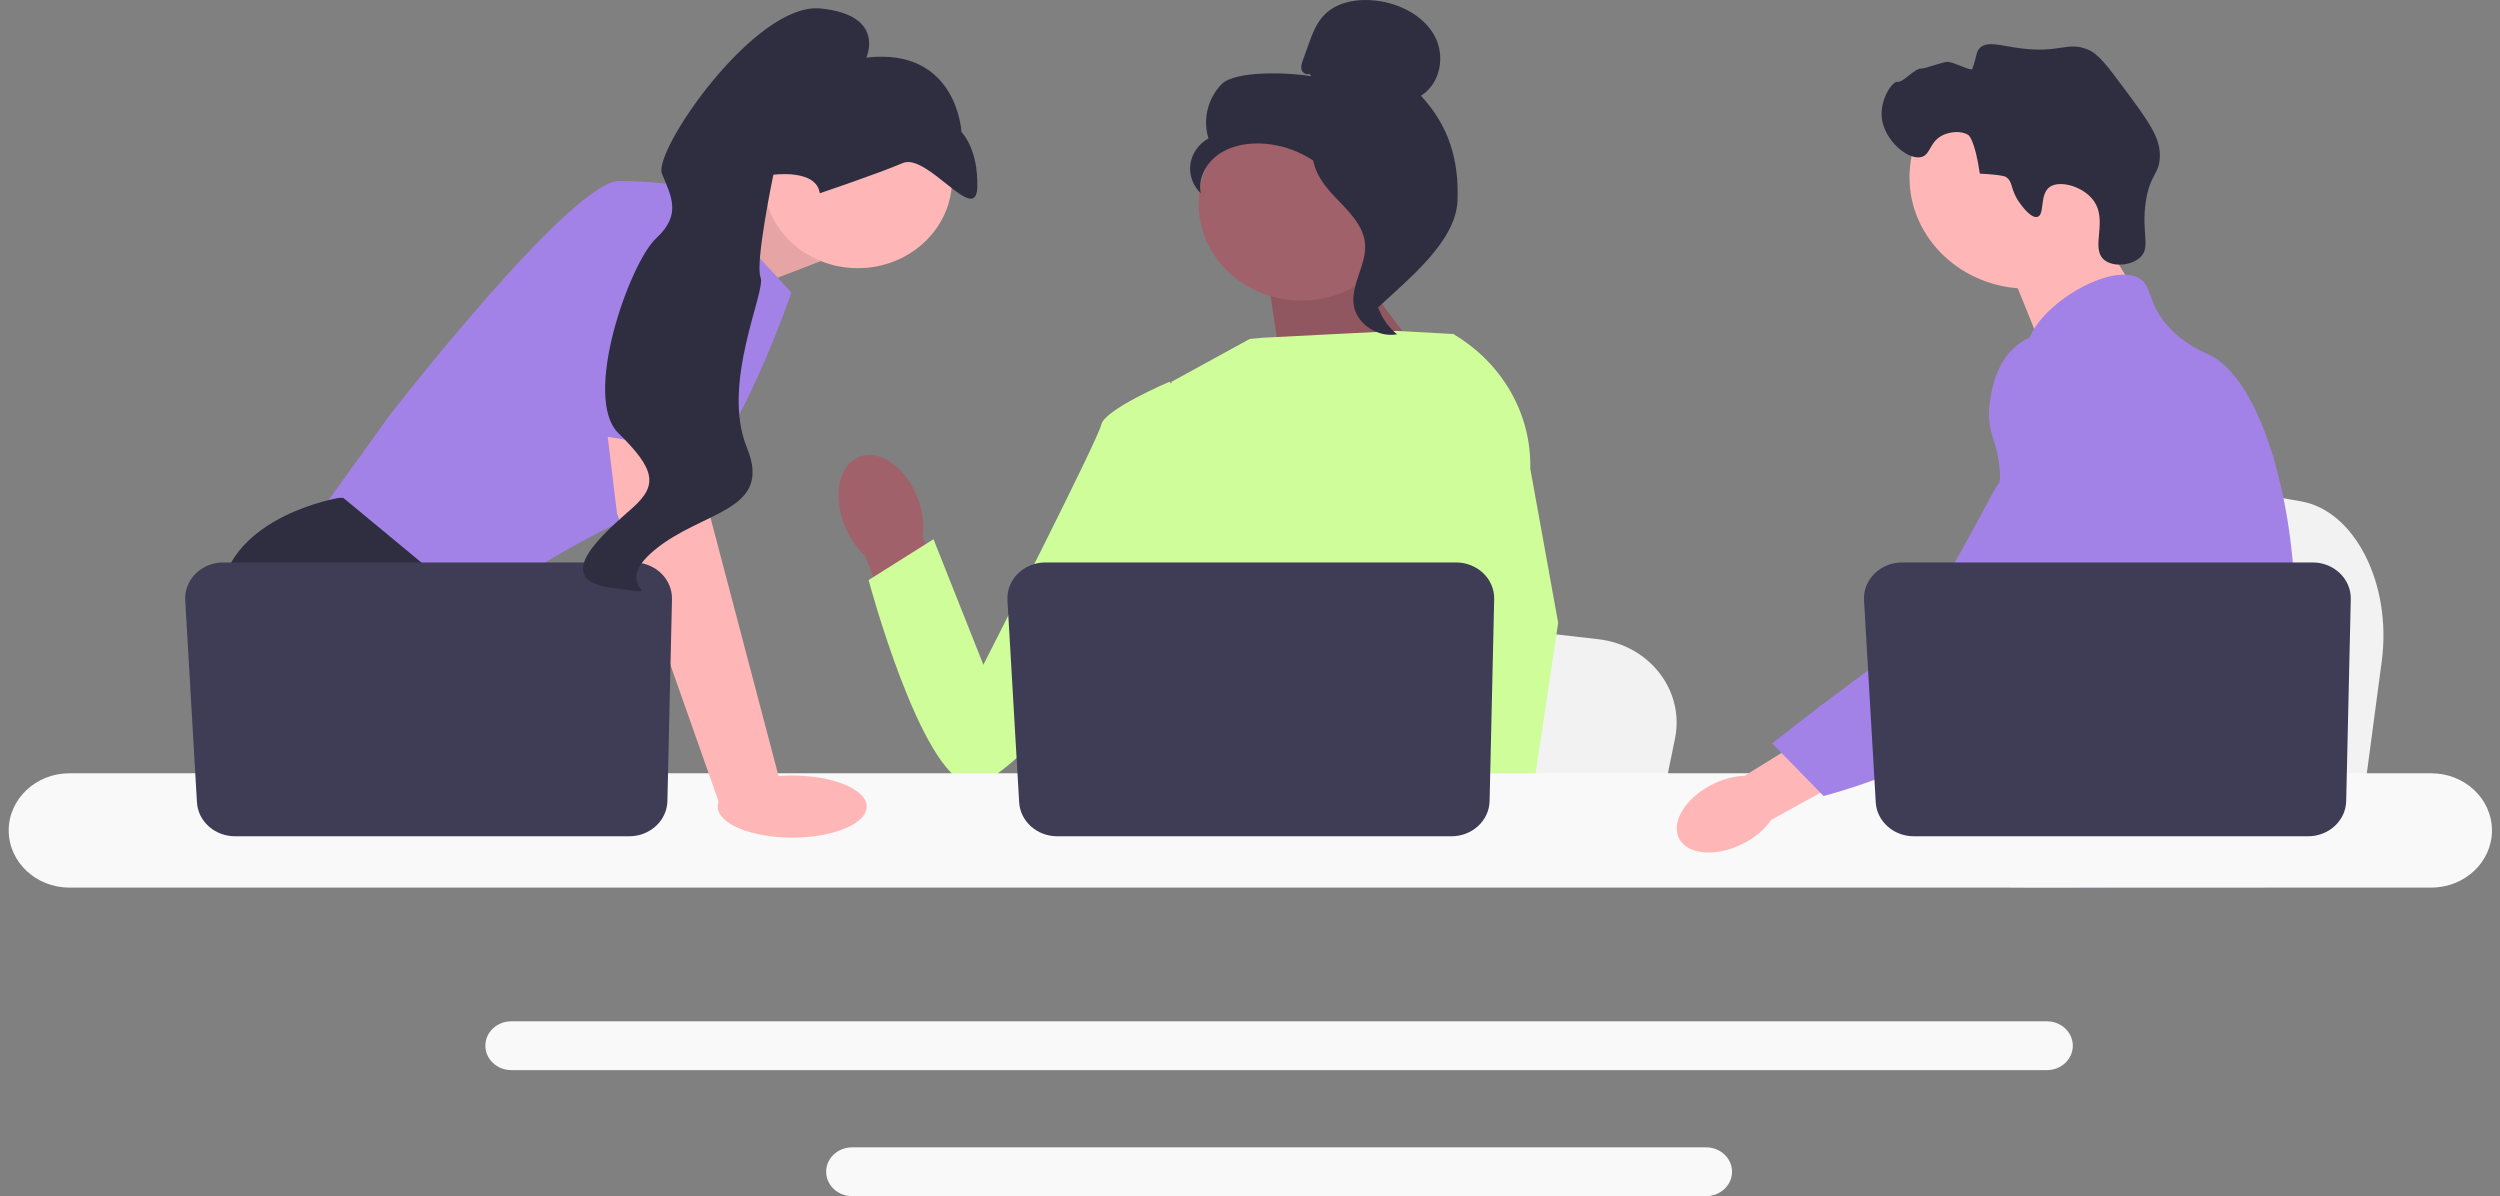
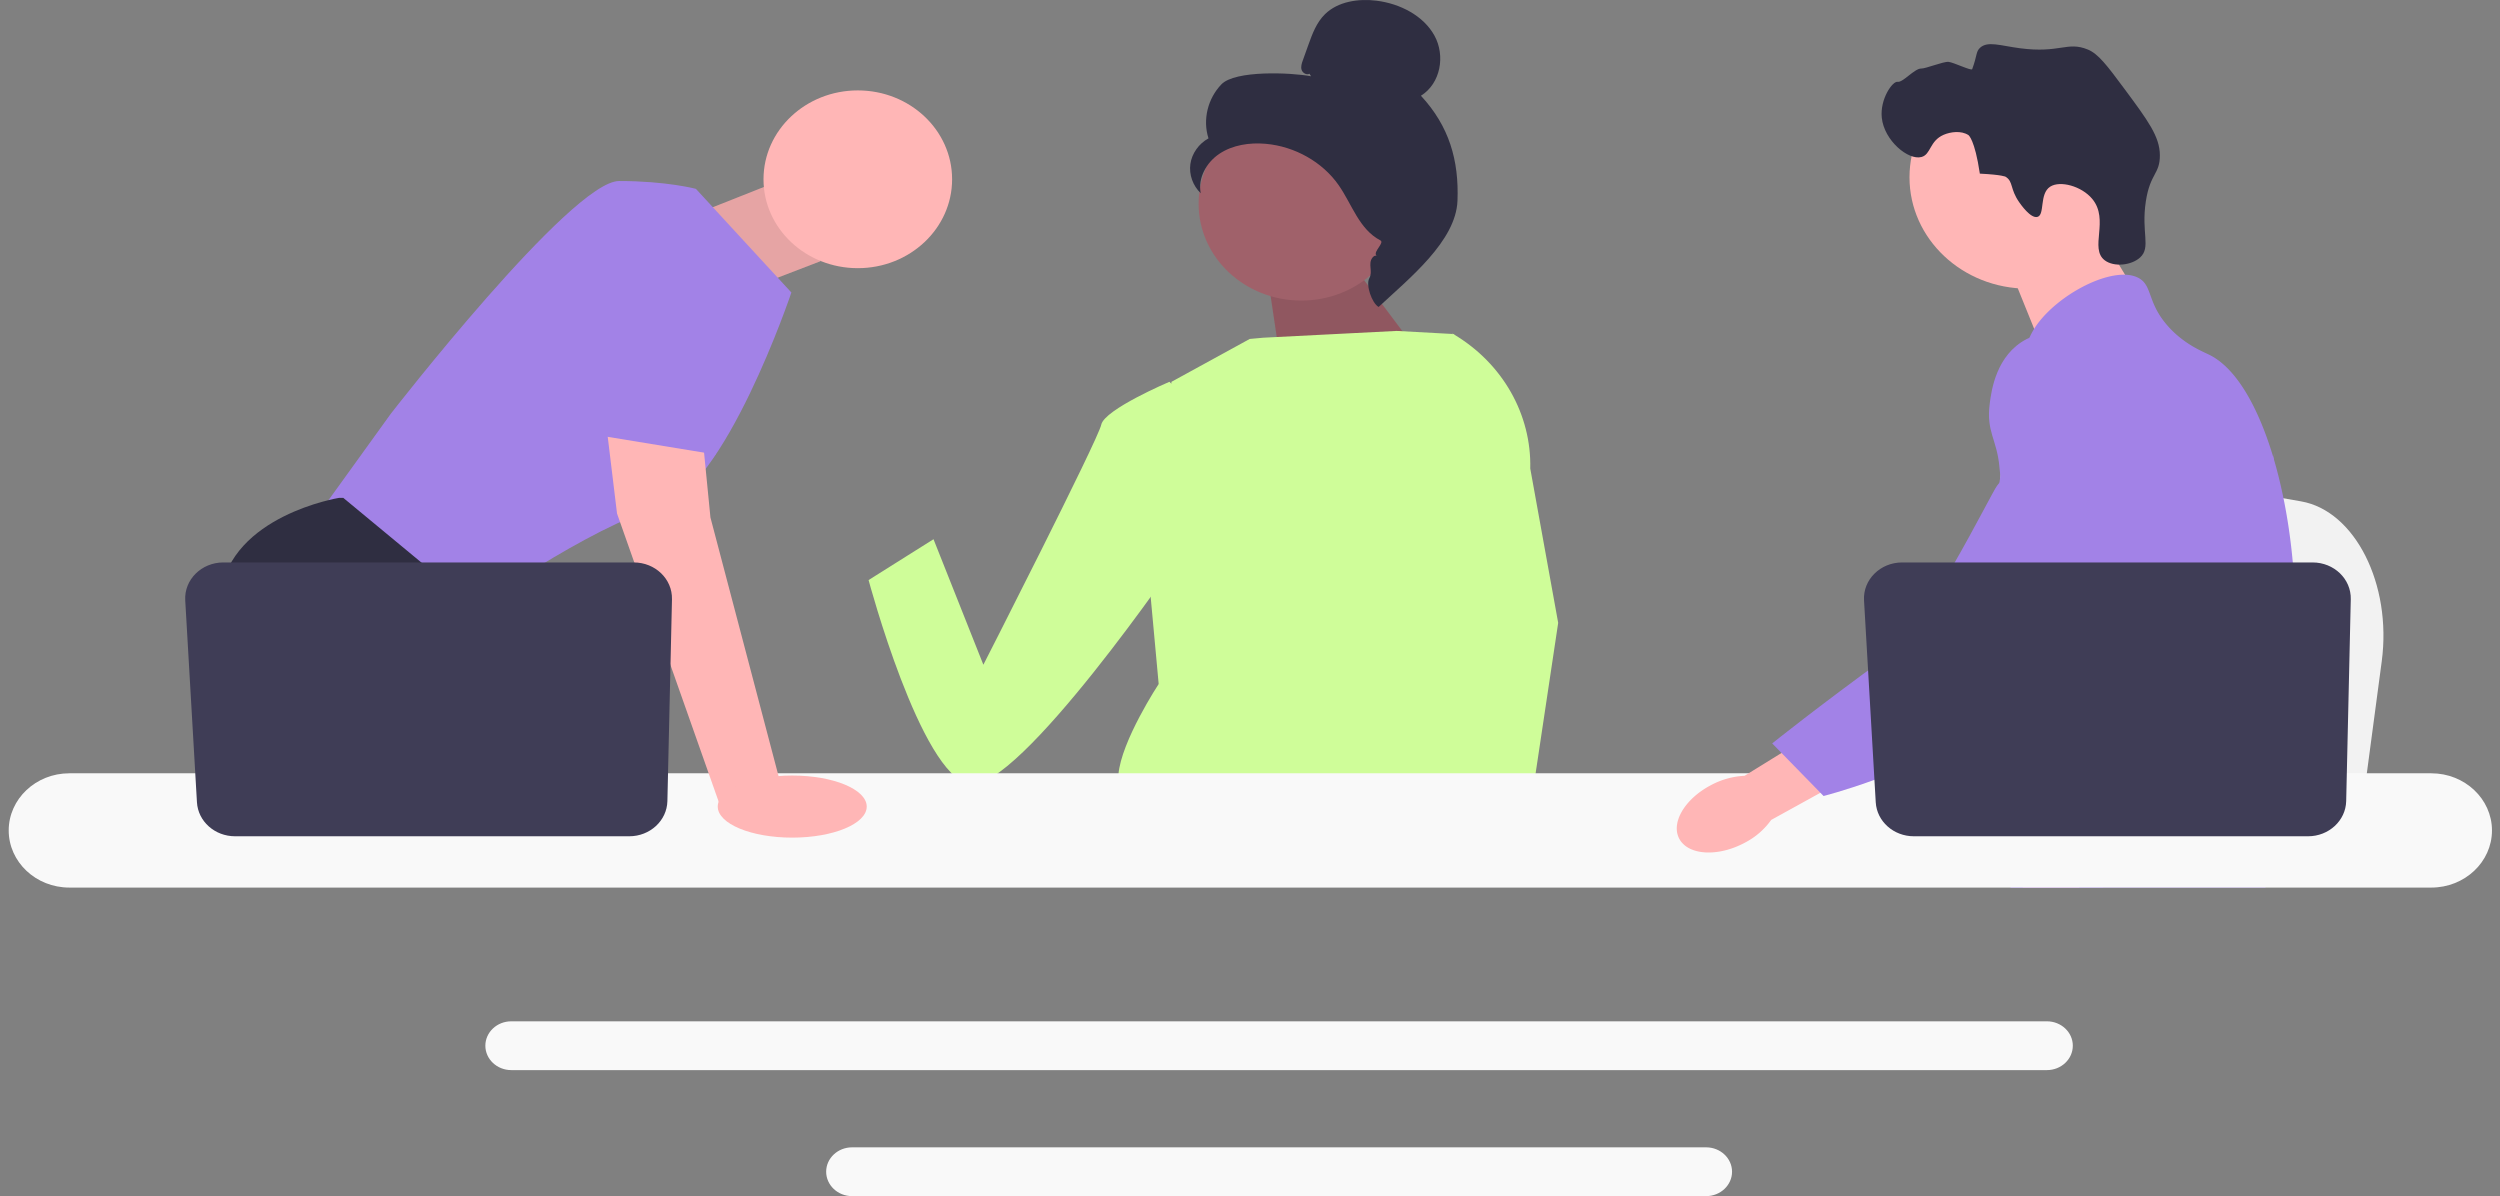
<svg xmlns="http://www.w3.org/2000/svg" width="232" height="111" fill="none">
  <rect width="100%" height="100%" fill="#808080" stroke="none" />
  <g clip-path="url(#a)">
    <path fill="#F2F2F2" d="m221.026 61.367-.722 5.417-1.791 13.454h-35.992c.281-3.016.665-7.356 1.075-12.042l.124-1.412c1.029-11.779 2.155-25.107 2.155-25.107l4.732.83 9.181 1.61 3.741.654 10.017 1.758c4.995.875 8.431 7.69 7.48 14.838" />
    <path fill="#FFB6B6" d="m193.801 19.881 4.426 7.3-8.507 5.68-3.629-8.971z" />
    <path fill="#FFB6B6" d="M188.166 26.787c6.056 0 10.965-4.627 10.965-10.333S194.222 6.12 188.166 6.12s-10.965 4.626-10.965 10.333 4.909 10.333 10.965 10.333" />
    <path fill="#2F2E41" d="M187.379 18.763c-.87-1.249-.529-1.902-1.258-2.36 0 0-.293-.185-2.392-.29-.47-3.188-1.057-3.575-1.057-3.575-.676-.445-1.68-.3-2.304-.028-1.32.576-1.167 1.821-2.056 2.06-1.228.328-3.463-1.527-3.683-3.65-.179-1.733 1.005-3.416 1.475-3.327.466.089 1.581-1.253 2.183-1.232.411.014 2.091-.674 2.543-.62.494.058 2.122.859 2.189.676.472-1.271.333-1.624.733-1.987.709-.644 1.868-.196 3.686.045 3.742.496 4.395-.667 6.313.121.969.398 1.779 1.472 3.361 3.603 2.211 2.98 3.317 4.47 3.324 6.208.007 1.772-.903 1.66-1.303 4.283-.446 2.92.501 4.256-.533 5.205-.799.733-2.423.908-3.276.264-1.461-1.102.451-3.761-1.166-5.704-.992-1.192-2.987-1.723-3.901-1.133-1.034.666-.465 2.623-1.191 2.808-.623.159-1.535-1.15-1.687-1.367" />
    <path fill="#A282E7" d="M212.921 59.46c-.306 4.928-1.52 6.483-1.946 12.303a62 62 0 0 0-.149 4.53l.003 1.313c0 .906-.019 1.763-.13 2.633a11 11 0 0 1-.473 2.129H186.61l-.006-.015a15 15 0 0 1-.292-1.626q-.032-.248-.056-.489-.031-.281-.059-.556c-.071-.729-.143-1.418-.313-2.076a5.24 5.24 0 0 0-1.495-2.593 7.5 7.5 0 0 0-1.036-.832l-.197-.128c-.941-.609-1.832-1.047-2.603-2.29q-.02-.027-.034-.055a7.4 7.4 0 0 1-.729-1.55c-.263-.792-.422-1.787-.135-2.804.683-2.41 3.214-2.65 5.282-5.086a9 9 0 0 0 .654-.877c.936-1.433 1.189-2.695 1.486-4.196a15 15 0 0 0 .195-1.235c.164-1.43.084-2.663-.109-3.765-.633-3.61-2.5-5.845-1.181-9.084.415-1.018 1.002-1.782 1.595-2.436 1.255-1.385 2.544-2.284 2.321-4.073-.226-1.804-1.678-2.052-1.84-3.628-.082-.796.194-1.636.713-2.46v-.002c1.659-2.654 5.801-5.096 8.433-5.018.486.012.917.115 1.276.313 1.3.721.758 2.297 2.749 4.507 1.481 1.64 3.155 2.297 3.791 2.608 2.518 1.237 4.565 4.887 5.955 9.555l.032.107c.859 2.924 1.465 6.243 1.765 9.61a55 55 0 0 1 .218 4.277 39 39 0 0 1-.069 2.989" />
    <path fill="#FFB6B6" d="m195.235 76.343-.481 1.262-.303.792-.702 1.841-.814 2.13h-5.229l.877-2.13.407-.992.675-1.64 1.133-2.756z" />
    <path fill="#A282E7" d="M211.057 42.046q-.021.245-.051.538c-.207 1.99-.696 5.55-1.411 9.61a167 167 0 0 1-1.316 6.692c-1.069 4.893-2.398 9.71-3.901 12.877a16 16 0 0 1-.826 1.543 23 23 0 0 1-.678 1.03 31 31 0 0 1-2.515 3.144q-.054.063-.115.126-.216.24-.441.476a42 42 0 0 1-2.193 2.157 49 49 0 0 1-2.481 2.129h-8.491l-.035-.015-1.223-.511s.349-.386.931-1.115q.179-.221.385-.489.255-.327.551-.719c.409-.546.874-1.187 1.374-1.913a64 64 0 0 0 3.185-5.136l.388-.707.011-.022q.331-.61.656-1.25c1.848-3.623 2.377-6.63 2.529-7.604.213-1.378.508-3.304.428-5.424-.053-1.398-.269-2.876-.782-4.344v-.002a12 12 0 0 0-1.231-2.545c-1.502-2.35-2.722-2.448-3.692-5.009-.288-.759-.939-2.472-.74-4.281v-.003q.037-.335.117-.674v-.002q.022-.096.051-.19a5 5 0 0 1 .782-1.624c.741-1.012 1.754-1.614 2.661-1.972l.003-.002a8 8 0 0 1 2.126-.514c3.884-.325 6.897 2.751 8.542 4.432a24 24 0 0 0 1.75 1.636c4.139 3.482 5.274 1.258 5.569.108.045-.178.07-.33.083-.431m.014-.13q.001.02-.014.125.007-.056.011-.11 0-.011.003-.015" />
    <path fill="#F9F9F9" d="M189.957 94.778H47.444c-1.324 0-2.403 1.015-2.403 2.263 0 1.25 1.08 2.264 2.403 2.264h142.513c1.323 0 2.4-1.014 2.4-2.264 0-1.248-1.077-2.263-2.4-2.263m-31.626 11.695H79.069c-1.324 0-2.401 1.015-2.401 2.262s1.077 2.265 2.4 2.265h79.263c1.324 0 2.403-1.017 2.403-2.265 0-1.247-1.079-2.262-2.403-2.262" />
    <path fill="#FFB6B6" d="m63.303 20.361 8.981-3.562 3.853 7.442-9.439 3.63z" />
    <path fill="#000" d="m63.303 20.361 8.981-3.562 3.853 7.442-9.439 3.63z" opacity=".1" />
    <path fill="#A282E7" d="m64.58 17.525 8.86 9.62s-6.164 18.333-12.328 19.967c-6.164 1.633-17.528 9.62-17.528 9.62L29.33 48.019l6.934-9.62s16.758-21.6 21.188-21.6 7.127.726 7.127.726" />
    <path fill="#2F2E41" d="M52.608 80.238H31.983l-1.304-1.643-5.324-6.707-1.225-1.542s-4.623-7.987-3.66-15.247 10.98-8.894 10.98-8.894h.411l12.263 10.153-.732 9.45 3.883 6.08z" />
    <path fill="#2F2E41" d="M36.206 80.239h-5.528v-7.715z" />
-     <path fill="#F2F2F2" d="m155.441 68.527-.687 3.362-1.707 8.35h-34.284c.267-1.872.633-4.566 1.024-7.474l.118-.876c.98-7.31 2.053-15.581 2.053-15.581l4.508.515 8.744.998 3.564.407 9.542 1.09c4.758.544 8.031 4.773 7.125 9.209" />
    <path fill="#2F2E41" d="M203.961 80.238h-18.595c.283-.314.443-.495.443-.495l5.574-.868 11.486-1.786s.524 1.276 1.092 3.15" />
    <path fill="#A0616A" d="m125.084 23.992 8.087 10.777-14.107.397-1.514-10.128z" />
    <path fill="#000" d="m125.084 23.992 8.087 10.777-14.107.397-1.514-10.128z" opacity=".1" />
-     <path fill="#A0616A" d="M85.202 46.32c-1.037-2.82-3.423-4.602-5.328-3.98s-2.607 3.414-1.569 6.236a7.4 7.4 0 0 0 1.984 2.992l4.557 11.9 5.88-2.135L85.61 49.83a7.1 7.1 0 0 0-.408-3.51" />
    <path fill="#CFFD99" d="m139.943 40.83-.011 10.983-1.085 4.056-2.23 8.344-1.624 7.675-1.21 5.717-.431 2.042q-.488.308-.973.59h-28.174c-1.601-.905-2.497-1.61-2.497-1.61s.444-.392.95-1.022c.855-1.063 1.89-2.806 1.256-4.47-.133-.349-.168-.773-.127-1.247.258-3.126 3.737-8.412 3.737-8.412l-.721-7.844-.316-3.438 2.228-16.763 7.259-3.977 1.254-.114 12.372-.63 5.113.278.233.06z" />
    <path fill="#FFB6B6" d="M140.492 80.238h-6.164l-.271-2.632-.006-.053 1.745-.112 4.54-.293.079 1.576.062 1.209z" />
    <path fill="#CFFD99" d="m142.009 43.486 2.59 14.316-2.113 14.087-.33 2.192-.581 3.872-.18 1.19.006.13.045.965h-7.32l-.27-2.632-.023-.236-.551-5.39-.009-.091-1.169-11.432 2.292-8.262.169-.608v-.002l.997-14.147-.772-6.43-.008-.06.045.028q.061.035.119.073c4.5 2.69 7.181 7.409 7.063 12.437m-30.672-5.311-2.814-2.744s-6.026 2.56-6.326 3.98-10.94 22.278-10.94 22.278L86.63 50.04l-6.025 3.79s4.835 18.087 9.356 18.936 19.674-21.407 19.674-21.407z" />
    <path fill="#F9F9F9" d="M225.627 71.762H6.434c-3.103 0-5.626 2.38-5.626 5.304 0 2.923 2.523 5.301 5.626 5.301h219.193c3.102 0 5.628-2.377 5.628-5.301s-2.526-5.304-5.628-5.304" />
-     <path fill="#3F3D56" d="m138.66 55.602-.426 18.74c-.041 1.814-1.613 3.264-3.539 3.264H98.113c-1.88 0-3.433-1.384-3.535-3.153l-1.087-18.74c-.111-1.911 1.503-3.518 3.534-3.518h38.096c1.985 0 3.582 1.537 3.539 3.407" />
    <path fill="#FFB6B6" d="M79.604 24.886c4.834 0 8.752-3.693 8.752-8.248S84.438 8.39 79.605 8.39s-8.752 3.693-8.752 8.248 3.918 8.248 8.752 8.248m-14.64 13.331.963 9.802 6.55 24.867-5.659 1.869-9.559-27.1-1.32-10.89z" />
    <path fill="#3F3D56" d="m62.36 55.602-.426 18.74c-.042 1.814-1.614 3.264-3.54 3.264H21.812c-1.88 0-3.432-1.384-3.535-3.153l-1.087-18.74c-.11-1.911 1.504-3.518 3.535-3.518H58.82c1.984 0 3.581 1.537 3.539 3.407" />
    <path fill="#FFB6B6" d="M73.52 77.732c3.817 0 6.912-1.29 6.912-2.88 0-1.592-3.095-2.882-6.912-2.882-3.818 0-6.913 1.29-6.913 2.881s3.095 2.881 6.913 2.881" />
    <path fill="#A282E7" d="m51.386 39.716 3.948-19.831s10.98-1.452 11.365 1.997-.275 20.303-.275 20.303z" />
-     <path fill="#2F2E41" d="M76.072 17.934s5.414-1.82 7.698-2.8 6.82 5.854 6.922 2.244c.1-3.609-1.467-5.122-1.467-5.122s-.392-7.895-8.833-6.908c0 0 1.857-3.95-4.238-4.561-6.094-.611-15.576 13.258-14.727 15.33s1.867 3.787-.542 6.003c-2.41 2.216-6.92 14.723-3.488 18.088s3.657 4.827 1.306 6.92-7.91 6.647-1.9 7.437-.55.2 3.93-3.514 11.02-3.562 8.578-9.52c-2.441-5.96 1.8-14.499 1.27-15.794-.531-1.295 1.189-9.521 1.189-9.521s4.002-.554 4.302 1.718" />
    <path fill="#A0616A" d="M120.76 27.893c5.262 0 9.527-4.02 9.527-8.979s-4.265-8.978-9.527-8.978-9.528 4.02-9.528 8.978 4.266 8.979 9.528 8.979" />
    <path fill="#2F2E41" d="M121.521 6.844c-.276.151-.645-.078-.734-.367-.088-.29.015-.596.117-.881l.514-1.435c.365-1.017.752-2.07 1.541-2.845 1.192-1.17 3.086-1.467 4.791-1.251 2.19.277 4.35 1.394 5.368 3.241s.585 4.426-1.255 5.579c2.622 2.831 3.536 5.987 3.392 9.743s-4.488 7.212-7.32 9.858c-.633-.362-1.208-2.055-.86-2.67s-.15-1.328.28-1.894c.431-.567.791.335.356-.228-.275-.356.798-1.174.389-1.386-1.976-1.03-2.633-3.35-3.874-5.127-1.496-2.144-4.058-3.595-6.769-3.836-1.493-.133-3.071.107-4.295.924s-2.016 2.277-1.732 3.665c-.735-.703-1.101-1.734-.963-2.713.138-.978.777-1.883 1.681-2.381-.55-1.714-.079-3.686 1.198-5.012s6.455-1.1 8.319-.751z" />
-     <path fill="#2F2E41" d="M121.81 13.397c2.468.251 4.25 2.266 5.755 4.127.868 1.072 1.776 2.257 1.755 3.605-.022 1.363-.99 2.532-1.452 3.824-.755 2.112-.019 4.625 1.779 6.071-1.777.318-3.698-.937-4.005-2.617-.357-1.956 1.216-3.843 1.03-5.82-.164-1.741-1.62-3.082-2.858-4.384s-2.401-3.03-1.832-4.693z" />
    <path fill="#FFB6B6" d="M158.711 72.897c-2.445 1.31-3.709 3.562-2.824 5.028s3.585 1.592 6.03.28a6.9 6.9 0 0 0 2.451-2.116l10.285-5.676-2.929-4.492-9.828 6.073a7.36 7.36 0 0 0-3.185.903" />
    <path fill="#A282E7" d="M193.534 31.275c-.307-.114-3.004-1.077-5.466.194-2.828 1.46-3.265 4.791-3.418 5.96-.354 2.7.689 3.305.909 6.038.412 5.113 1.497-.72-.237 1.614-.6.808-6.731 13.327-10.111 15.78-6.576 4.77-10.752 8.128-10.752 8.128l4.767 4.88s7.533-1.892 14.191-5.966c6.829-4.178 10.244-6.268 12.886-10.355.227-.352 5.671-9.063 2.747-18.695-.667-2.197-1.888-6.223-5.516-7.578" />
    <path fill="#3F3D56" d="m218.152 55.602-.426 18.74c-.042 1.814-1.614 3.264-3.54 3.264h-36.582c-1.88 0-3.432-1.384-3.535-3.153l-1.087-18.74c-.111-1.911 1.504-3.518 3.535-3.518h38.095c1.985 0 3.582 1.537 3.54 3.407" />
  </g>
  <defs>
    <clipPath id="a">
      <path fill="#fff" d="M.808 0h230.447v111H.808z" />
    </clipPath>
  </defs>
</svg>